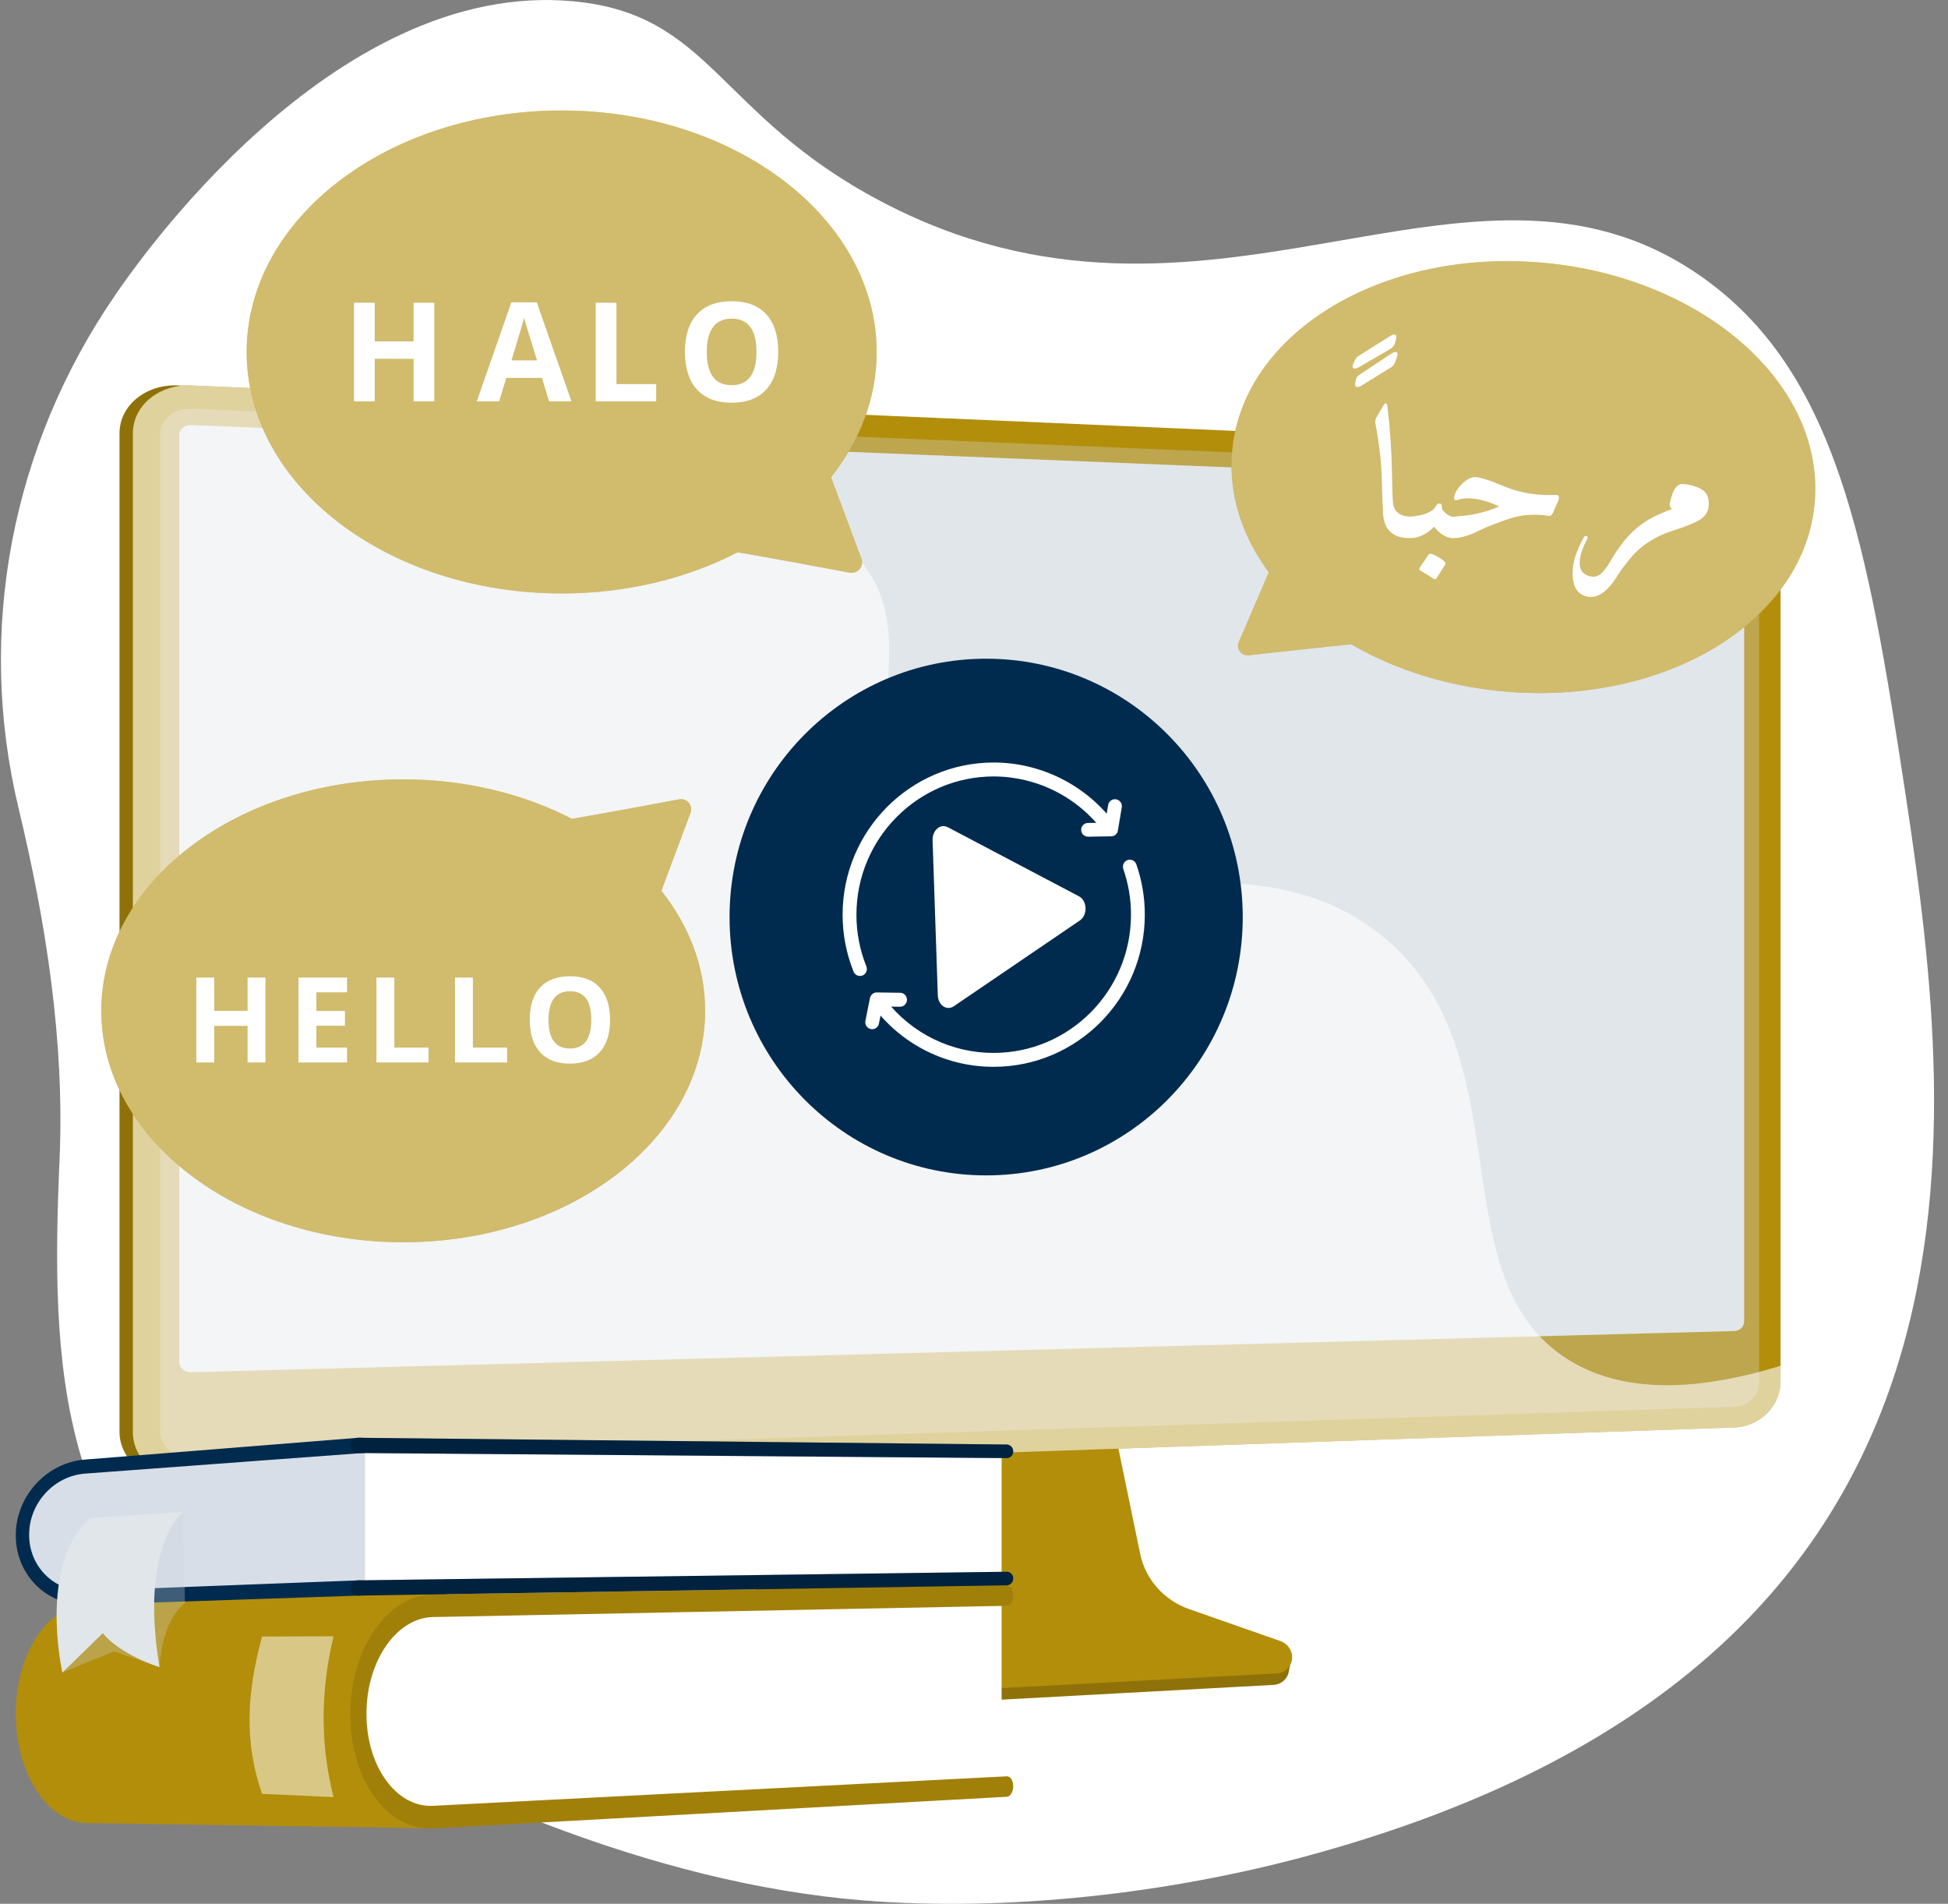
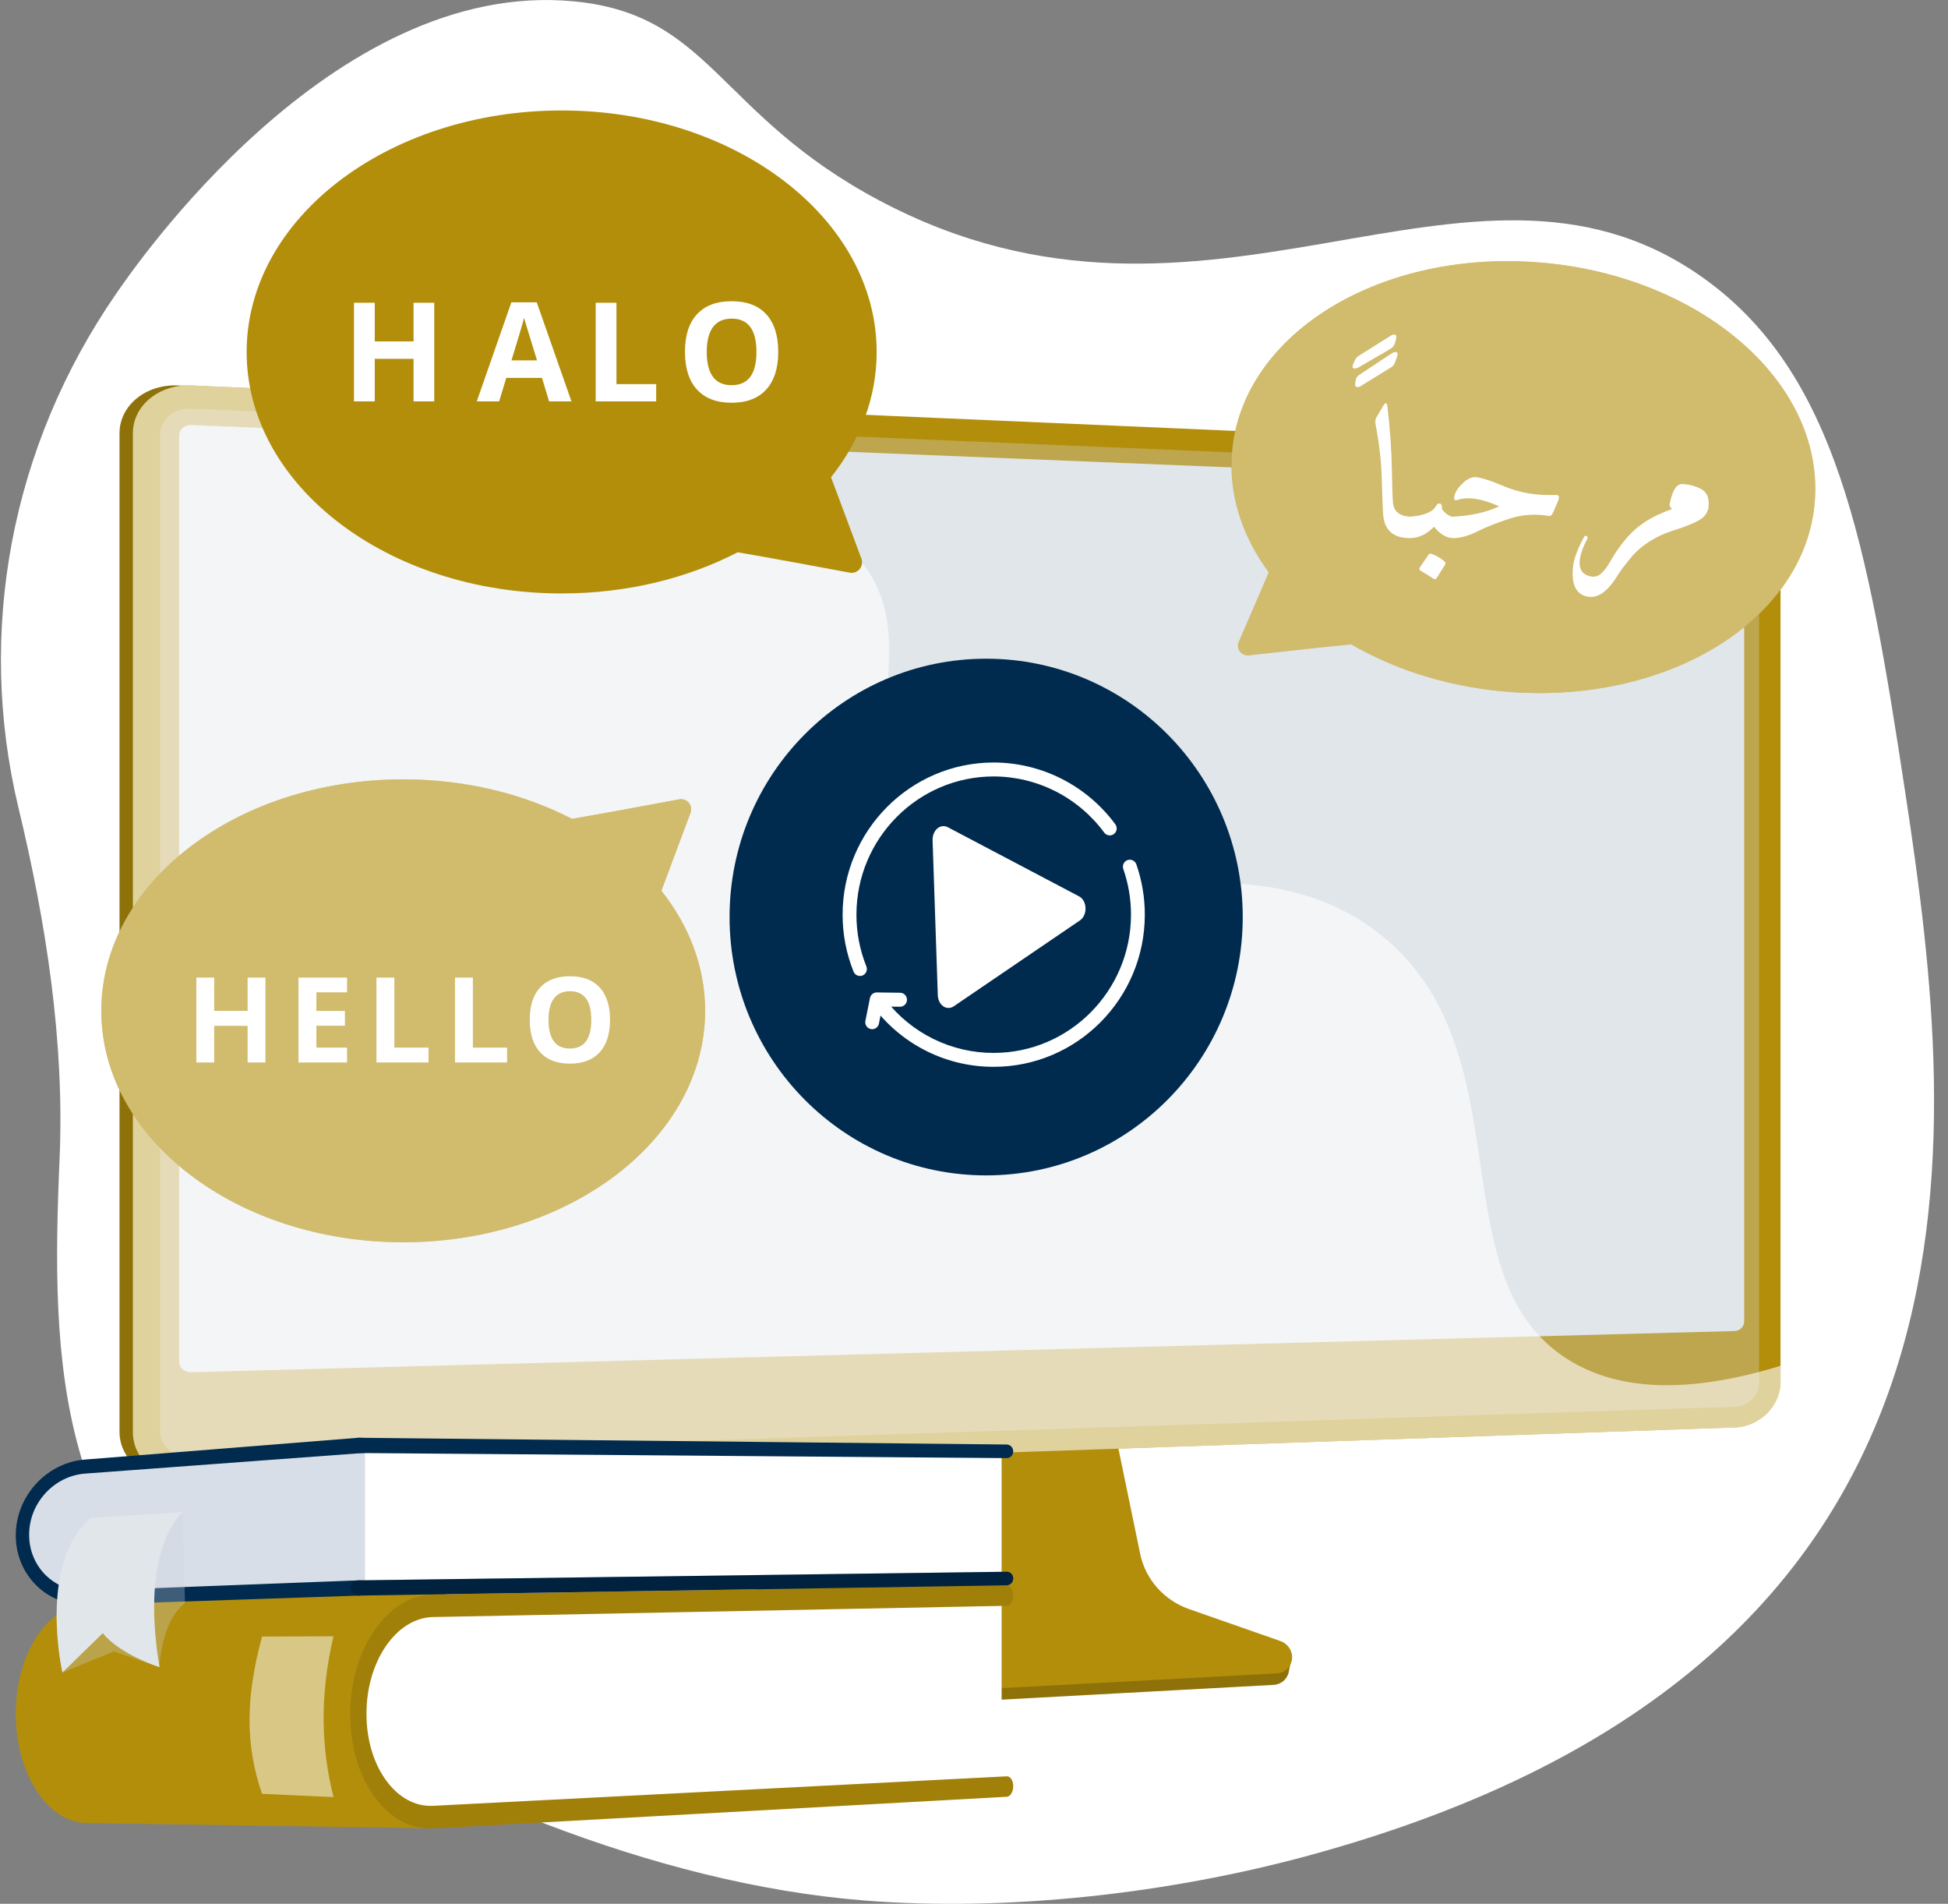
<svg xmlns="http://www.w3.org/2000/svg" width="131" height="128" viewBox="0 0 131 128" fill="none">
  <rect x="0" y="0" width="131" height="128" fill="#808080" stroke="none" />
  <g clip-path="url(#clip0_1824_19203)">
    <path d="M128.151 53.449C125.588 36.563 123.531 24.893 114.277 18.499C98.667 7.713 81.234 25.223 59.123 13.473C48.236 7.688 47.828 0.981 38.608 0.092C22.295 -1.485 8.936 18.113 7.779 19.795C0.744 30.005 -1.606 42.456 1.246 54.327C3.098 62.037 4.35 70.017 4.006 77.939C3.409 91.728 3.752 104.599 17.047 112.824C28.915 120.166 43.853 126.642 58.104 127.776C67.788 128.547 78.649 127.299 87.984 124.761C135.55 111.824 131.674 76.667 128.151 53.449Z" fill="white" />
    <path d="M79.752 108.901C78.072 108.307 76.82 106.873 76.466 105.145L74.03 93.219L53.346 93.468L50.82 105.669C50.467 107.375 51.882 109.138 53.513 109.817L62.132 113.407C63.734 114.075 65.463 114.375 67.195 114.283L85.642 113.28C85.902 113.269 86.149 113.166 86.34 112.988C86.531 112.811 86.653 112.571 86.684 112.311C86.747 111.776 87.128 111.184 86.609 111.001L79.752 108.901Z" fill="#B28E0B" />
    <path d="M79.752 108.901C78.072 108.307 76.82 106.873 76.466 105.145L74.03 93.219L53.346 93.468L50.82 105.669C50.467 107.375 51.882 109.138 53.513 109.817L62.132 113.407C63.734 114.075 65.463 114.375 67.195 114.283L85.642 113.28C85.902 113.269 86.149 113.166 86.34 112.988C86.531 112.811 86.653 112.571 86.684 112.311C86.747 111.776 87.128 111.184 86.609 111.001L79.752 108.901Z" fill="black" fill-opacity="0.2" />
    <path d="M79.959 108.183C78.281 107.597 77.029 106.181 76.676 104.474L74.241 92.697L54.055 92.954L51.531 105.003C51.178 106.689 52.113 108.415 53.742 109.086L62.354 112.631C63.956 113.292 65.684 113.588 67.413 113.497L85.844 112.51C86.102 112.5 86.348 112.399 86.539 112.223C86.729 112.048 86.852 111.81 86.885 111.553C86.948 111.025 86.621 110.515 86.104 110.334L79.959 108.183Z" fill="#B28E0B" />
    <path d="M11.969 99.517C9.806 99.591 8.039 98.137 8.039 96.272V29.124C8.039 27.261 9.806 25.822 11.969 25.916L115.679 30.434C117.385 30.509 118.769 31.907 118.769 33.553V92.861C118.769 94.507 117.385 95.893 115.679 95.952L11.969 99.517Z" fill="#B28E0B" />
    <path d="M11.969 99.517C9.806 99.591 8.039 98.137 8.039 96.272V29.124C8.039 27.261 9.806 25.822 11.969 25.916L115.679 30.434C117.385 30.509 118.769 31.907 118.769 33.553V92.861C118.769 94.507 117.385 95.893 115.679 95.952L11.969 99.517Z" fill="black" fill-opacity="0.2" />
    <path d="M12.87 99.54C10.706 99.615 8.938 98.159 8.938 96.294V29.125C8.938 27.261 10.706 25.822 12.87 25.916L116.645 30.435C118.353 30.51 119.738 31.909 119.738 33.555V92.883C119.738 94.529 118.353 95.916 116.645 95.974L12.87 99.54Z" fill="#B28E0B" />
    <g style="mix-blend-mode:multiply" opacity="0.3">
      <path d="M116.644 31.83L12.867 27.483C11.71 27.434 10.77 28.202 10.77 29.198V96.238C10.77 97.234 11.71 98.011 12.867 97.973L116.642 94.579C117.557 94.549 118.298 93.809 118.298 92.926V33.498C118.3 32.614 117.559 31.868 116.644 31.83Z" fill="#D8DEE8" />
    </g>
    <path d="M12.868 92.258C12.418 92.27 12.051 91.964 12.051 91.577V29.248C12.051 28.861 12.418 28.562 12.868 28.579L116.644 32.805C117 32.82 117.291 33.112 117.291 33.456V88.849C117.291 89.194 117 89.482 116.644 89.489L12.868 92.258Z" fill="white" />
    <path d="M12.868 92.258C12.418 92.27 12.051 91.964 12.051 91.577V29.248C12.051 28.861 12.418 28.562 12.868 28.579L116.644 32.805C117 32.82 117.291 33.112 117.291 33.456V88.849C117.291 89.194 117 89.482 116.644 89.489L12.868 92.258Z" fill="#002B4E" fill-opacity="0.12" />
    <g style="mix-blend-mode:soft-light" opacity="0.6">
      <path d="M105.464 91.415C96.514 85.827 102.76 70.593 92.73 62.752C82.687 54.899 68.669 64.194 61.741 56.158C56.603 50.199 62.617 43.102 57.708 37.516C50.043 28.794 30.602 40.649 21.757 32.124C20.505 30.919 19.244 29.091 18.526 26.163L12.87 25.916C10.706 25.822 8.938 27.261 8.938 29.125V96.295C8.938 98.159 10.706 99.615 12.87 99.541L116.645 95.975C118.353 95.917 119.738 94.53 119.738 92.884V91.828C112.603 94.017 108.257 93.157 105.464 91.415Z" fill="white" />
    </g>
    <path d="M66.317 79.026C75.847 79.026 83.572 71.25 83.572 61.657C83.572 52.064 75.847 44.287 66.317 44.287C56.788 44.287 49.062 52.064 49.062 61.657C49.062 71.25 56.788 79.026 66.317 79.026Z" fill="#002B4E" />
    <path d="M57.831 65.618C57.738 65.618 57.648 65.59 57.571 65.537C57.494 65.485 57.434 65.411 57.4 65.325C56.912 64.108 56.662 62.808 56.664 61.496C56.664 55.855 61.223 51.266 66.827 51.266C68.418 51.269 69.987 51.648 71.407 52.37C72.827 53.092 74.06 54.139 75.008 55.426C75.079 55.526 75.109 55.65 75.09 55.772C75.071 55.893 75.005 56.003 74.907 56.076C74.808 56.149 74.685 56.18 74.564 56.163C74.443 56.145 74.334 56.08 74.26 55.982C73.399 54.813 72.279 53.862 70.988 53.206C69.698 52.55 68.273 52.207 66.827 52.203C61.736 52.203 57.594 56.373 57.594 61.498C57.592 62.69 57.819 63.871 58.262 64.976C58.285 65.033 58.296 65.094 58.296 65.155C58.295 65.217 58.283 65.277 58.259 65.334C58.235 65.391 58.2 65.442 58.157 65.485C58.113 65.528 58.061 65.562 58.005 65.585C57.949 65.607 57.89 65.618 57.831 65.618Z" fill="white" />
-     <path d="M73.17 56.253C73.109 56.253 73.05 56.242 72.994 56.22C72.938 56.197 72.887 56.164 72.844 56.121C72.802 56.079 72.767 56.028 72.744 55.973C72.72 55.917 72.708 55.857 72.707 55.797C72.706 55.736 72.718 55.676 72.74 55.62C72.763 55.564 72.796 55.513 72.838 55.47C72.88 55.426 72.93 55.392 72.985 55.368C73.04 55.344 73.1 55.332 73.16 55.331L74.323 55.309L74.522 54.12C74.543 53.999 74.611 53.891 74.712 53.82C74.812 53.749 74.936 53.72 75.057 53.741C75.178 53.762 75.286 53.83 75.357 53.93C75.429 54.03 75.458 54.155 75.438 54.277L75.175 55.848C75.157 55.955 75.102 56.051 75.02 56.121C74.938 56.191 74.834 56.229 74.727 56.229L73.18 56.253H73.17Z" fill="white" />
    <path d="M66.826 71.726C65.284 71.73 63.762 71.379 62.375 70.7C60.988 70.021 59.774 69.032 58.826 67.808C58.75 67.71 58.715 67.586 58.73 67.463C58.745 67.34 58.807 67.227 58.904 67.151C59.001 67.074 59.125 67.039 59.247 67.054C59.37 67.069 59.481 67.132 59.557 67.23C60.419 68.342 61.521 69.241 62.78 69.858C64.04 70.475 65.423 70.795 66.823 70.791C71.914 70.791 76.057 66.622 76.057 61.496C76.058 60.452 75.884 59.415 75.542 58.43C75.521 58.371 75.512 58.309 75.514 58.248C75.517 58.186 75.532 58.125 75.559 58.069C75.585 58.013 75.622 57.962 75.668 57.921C75.714 57.879 75.767 57.847 75.826 57.827C75.884 57.806 75.945 57.798 76.007 57.802C76.068 57.805 76.129 57.821 76.184 57.849C76.239 57.876 76.288 57.914 76.329 57.961C76.37 58.007 76.401 58.062 76.42 58.121C76.796 59.206 76.988 60.347 76.986 61.496C76.99 67.138 72.431 71.726 66.826 71.726Z" fill="white" />
    <path d="M58.651 69.197C58.62 69.197 58.59 69.194 58.56 69.188C58.5 69.175 58.443 69.152 58.393 69.117C58.342 69.083 58.299 69.039 58.265 68.988C58.231 68.937 58.208 68.879 58.196 68.819C58.184 68.759 58.185 68.697 58.197 68.636L58.503 67.105C58.524 66.998 58.58 66.903 58.663 66.834C58.746 66.764 58.849 66.726 58.957 66.725H58.962L60.545 66.747C60.666 66.752 60.781 66.804 60.865 66.893C60.948 66.982 60.994 67.1 60.993 67.222C60.992 67.344 60.943 67.461 60.857 67.548C60.772 67.635 60.656 67.684 60.535 67.686L59.337 67.674L59.106 68.822C59.085 68.927 59.028 69.023 58.945 69.091C58.862 69.16 58.758 69.197 58.651 69.197Z" fill="white" />
    <path d="M62.715 56.495L63.066 66.912C63.088 67.581 63.665 67.979 64.141 67.655L72.622 61.884C73.151 61.524 73.118 60.558 72.568 60.267L63.736 55.616C63.24 55.355 62.693 55.826 62.715 56.495Z" fill="white" />
    <path d="M55.885 32.087C57.833 29.631 58.954 26.748 58.954 23.664C58.954 14.697 49.47 7.428 37.77 7.428C26.071 7.428 16.586 14.696 16.586 23.664C16.586 32.632 26.071 39.9 37.77 39.9C42.155 39.9 46.229 38.879 49.609 37.131C51.843 37.514 55.311 38.159 57.141 38.502C57.263 38.525 57.39 38.515 57.507 38.472C57.624 38.43 57.729 38.357 57.809 38.261C57.889 38.164 57.942 38.048 57.963 37.925C57.984 37.801 57.972 37.674 57.928 37.556L55.885 32.087Z" fill="#B28E0B" />
-     <path d="M55.885 32.087C57.833 29.631 58.954 26.748 58.954 23.664C58.954 14.697 49.47 7.428 37.77 7.428C26.071 7.428 16.586 14.696 16.586 23.664C16.586 32.632 26.071 39.9 37.77 39.9C42.155 39.9 46.229 38.879 49.609 37.131C51.843 37.514 55.311 38.159 57.141 38.502C57.263 38.525 57.39 38.515 57.507 38.472C57.624 38.43 57.729 38.357 57.809 38.261C57.889 38.164 57.942 38.048 57.963 37.925C57.984 37.801 57.972 37.674 57.928 37.556L55.885 32.087Z" fill="white" fill-opacity="0.4" />
    <path d="M29.203 26.987H27.811V24.125H25.201V26.987H23.805V20.355H25.201V22.954H27.811V20.355H29.203V26.987Z" fill="white" />
    <path d="M52.335 23.662C52.335 24.759 52.064 25.603 51.524 26.193C50.983 26.784 50.208 27.078 49.199 27.078C48.189 27.078 47.414 26.783 46.874 26.193C46.333 25.604 46.063 24.757 46.062 23.653C46.062 22.549 46.334 21.706 46.876 21.124C47.418 20.542 48.195 20.251 49.208 20.252C50.22 20.252 50.994 20.546 51.531 21.132C52.067 21.719 52.335 22.562 52.335 23.662ZM47.527 23.662C47.527 24.403 47.666 24.961 47.946 25.336C48.225 25.711 48.643 25.899 49.199 25.898C50.313 25.898 50.87 25.153 50.87 23.662C50.87 22.171 50.316 21.424 49.208 21.422C48.652 21.422 48.233 21.61 47.95 21.987C47.668 22.364 47.527 22.922 47.527 23.662Z" fill="white" />
    <path d="M40.059 26.987V20.355H41.456V25.826H44.127V26.987H40.059Z" fill="white" />
    <path d="M36.925 26.987L36.447 25.408H34.045L33.567 26.987H32.062L34.388 20.328H36.096L38.43 26.987H36.925ZM36.114 24.229C35.672 22.799 35.423 21.99 35.368 21.803C35.312 21.616 35.272 21.468 35.248 21.358C35.149 21.745 34.865 22.702 34.397 24.229H36.114Z" fill="white" />
    <path d="M44.476 59.889C46.343 62.243 47.418 65.006 47.418 67.961C47.418 76.555 38.328 83.522 27.116 83.522C15.903 83.522 6.812 76.555 6.812 67.961C6.812 59.367 15.902 52.4 27.116 52.4C31.318 52.4 35.222 53.379 38.461 55.055C40.602 54.689 43.926 54.069 45.682 53.741C45.799 53.719 45.92 53.729 46.033 53.77C46.145 53.81 46.245 53.88 46.322 53.972C46.399 54.065 46.45 54.176 46.47 54.294C46.49 54.413 46.478 54.535 46.436 54.648L44.476 59.889Z" fill="#B28E0B" />
    <path d="M44.476 59.889C46.343 62.243 47.418 65.006 47.418 67.961C47.418 76.555 38.328 83.522 27.116 83.522C15.903 83.522 6.812 76.555 6.812 67.961C6.812 59.367 15.902 52.4 27.116 52.4C31.318 52.4 35.222 53.379 38.461 55.055C40.602 54.689 43.926 54.069 45.682 53.741C45.799 53.719 45.92 53.729 46.033 53.77C46.145 53.81 46.245 53.88 46.322 53.972C46.399 54.065 46.45 54.176 46.47 54.294C46.49 54.413 46.478 54.535 46.436 54.648L44.476 59.889Z" fill="white" fill-opacity="0.4" />
    <path d="M17.849 71.434H16.651V68.971H14.405V71.434H13.203V65.727H14.405V67.963H16.651V65.727H17.849V71.434Z" fill="white" />
    <path d="M23.339 71.434H20.074V65.727H23.339V66.718H21.276V67.971H23.196V68.963H21.276V70.435H23.339V71.434Z" fill="white" />
    <path d="M25.316 71.434V65.727H26.519V70.435H28.819V71.434L25.316 71.434Z" fill="white" />
    <path d="M30.598 71.434V65.727H31.8V70.435H34.1V71.434L30.598 71.434Z" fill="white" />
    <path d="M41.023 68.573C41.023 69.517 40.791 70.243 40.325 70.751C39.859 71.258 39.193 71.512 38.324 71.512C37.455 71.512 36.788 71.258 36.323 70.751C35.858 70.243 35.625 69.514 35.625 68.564C35.625 67.614 35.858 66.889 36.325 66.388C36.792 65.888 37.461 65.637 38.332 65.637C39.204 65.637 39.87 65.889 40.33 66.394C40.791 66.898 41.022 67.625 41.023 68.573ZM36.886 68.573C36.886 69.21 37.006 69.69 37.246 70.013C37.487 70.336 37.846 70.497 38.324 70.497C39.283 70.497 39.763 69.856 39.763 68.573C39.763 67.289 39.286 66.647 38.332 66.644C37.854 66.644 37.493 66.806 37.25 67.13C37.006 67.454 36.885 67.935 36.886 68.573H36.886Z" fill="white" />
    <path d="M28.461 122.914L5.774 122.573C3.154 122.486 1.062 119.199 1.062 115.242V115.196C1.062 111.24 3.154 107.966 5.775 107.897L30.03 106.932L28.461 122.914Z" fill="#B28E0B" />
    <path d="M67.357 120.134L30.9 122.078C27.418 122.264 24.551 119.697 24.551 116.342V114.067C24.551 110.712 27.418 107.941 30.9 107.881L67.357 107.238V120.134Z" fill="white" />
    <path d="M67.704 120.803L29.116 122.934C26.068 123.102 23.555 119.674 23.555 115.288V115.24C23.555 110.855 26.068 107.247 29.116 107.199L67.704 106.588C67.944 106.584 68.138 106.889 68.138 107.268C68.138 107.647 67.944 107.958 67.704 107.963L29.116 108.72C26.664 108.768 24.645 111.676 24.645 115.201V115.249C24.645 118.775 26.663 121.539 29.116 121.413L67.704 119.429C67.944 119.417 68.138 119.714 68.138 120.093C68.138 120.472 67.944 120.79 67.704 120.803Z" fill="#B28E0B" />
    <path d="M67.704 120.803L29.116 122.934C26.068 123.102 23.555 119.674 23.555 115.288V115.24C23.555 110.855 26.068 107.247 29.116 107.199L67.704 106.588C67.944 106.584 68.138 106.889 68.138 107.268C68.138 107.647 67.944 107.958 67.704 107.963L29.116 108.72C26.664 108.768 24.645 111.676 24.645 115.201V115.249C24.645 118.775 26.663 121.539 29.116 121.413L67.704 119.429C67.944 119.417 68.138 119.714 68.138 120.093C68.138 120.472 67.944 120.79 67.704 120.803Z" fill="black" fill-opacity="0.1" />
    <path d="M27.115 106.826L5.499 107.435C3.489 107.492 1.883 105.893 1.883 103.866V102.49C1.883 100.462 3.489 98.716 5.499 98.588L27.115 97.205V106.826Z" fill="#D8DEE8" />
    <path d="M24.102 107.278L5.774 107.9C3.154 107.969 1.062 105.88 1.062 103.245V103.216C1.062 100.581 3.154 98.3 5.775 98.127L24.102 96.667C24.42 96.647 28.106 96.89 28.106 97.174C28.106 97.459 24.664 97.677 24.348 97.695L5.775 99.072C3.658 99.203 1.96 101.042 1.96 103.174V103.203C1.96 105.336 3.656 107.019 5.775 106.955L24.102 106.253C24.42 106.242 28.106 106.514 28.106 106.798C28.106 107.083 24.42 107.27 24.102 107.278Z" fill="#002B4E" />
-     <path d="M67.357 106.134L24.551 106.757V97.15L67.357 97.545V106.134Z" fill="white" />
+     <path d="M67.357 106.134L24.551 106.757V97.15L67.357 97.545V106.134" fill="white" />
    <path d="M67.703 98.035L24.1 97.692C23.799 97.69 23.555 97.458 23.555 97.174C23.555 96.89 23.799 96.663 24.1 96.666L67.703 97.12C67.821 97.124 67.933 97.175 68.014 97.261C68.095 97.348 68.139 97.463 68.137 97.582C68.138 97.64 68.128 97.698 68.107 97.753C68.086 97.808 68.054 97.857 68.014 97.9C67.974 97.942 67.925 97.975 67.872 97.999C67.819 98.022 67.761 98.034 67.703 98.035Z" fill="#002B4E" />
-     <path d="M67.703 98.035L24.1 97.692C23.799 97.69 23.555 97.458 23.555 97.174C23.555 96.89 23.799 96.663 24.1 96.666L67.703 97.12C67.821 97.124 67.933 97.175 68.014 97.261C68.095 97.348 68.139 97.463 68.137 97.582C68.138 97.64 68.128 97.698 68.107 97.753C68.086 97.808 68.054 97.857 68.014 97.9C67.974 97.942 67.925 97.975 67.872 97.999C67.819 98.022 67.761 98.034 67.703 98.035Z" fill="black" fill-opacity="0.2" />
    <path d="M67.703 106.587L24.1 107.277C23.799 107.283 23.555 107.056 23.555 106.775C23.555 106.493 23.799 106.258 24.1 106.253L67.703 105.674C67.761 105.674 67.819 105.686 67.872 105.709C67.926 105.733 67.974 105.766 68.014 105.808C68.055 105.85 68.086 105.9 68.107 105.954C68.128 106.009 68.138 106.067 68.137 106.125C68.138 106.244 68.094 106.358 68.013 106.445C67.932 106.531 67.821 106.582 67.703 106.587Z" fill="#002B4E" />
    <path d="M67.703 106.587L24.1 107.277C23.799 107.283 23.555 107.056 23.555 106.775C23.555 106.493 23.799 106.258 24.1 106.253L67.703 105.674C67.761 105.674 67.819 105.686 67.872 105.709C67.926 105.733 67.974 105.766 68.014 105.808C68.055 105.85 68.086 105.9 68.107 105.954C68.128 106.009 68.138 106.067 68.137 106.125C68.138 106.244 68.094 106.358 68.013 106.445C67.932 106.531 67.821 106.582 67.703 106.587Z" fill="black" fill-opacity="0.2" />
    <g style="mix-blend-mode:soft-light" opacity="0.5">
      <path d="M22.43 120.827L17.623 120.607C16.457 117.248 16.545 113.995 17.623 110.031L22.43 110.014C21.469 114.049 21.615 117.611 22.43 120.827Z" fill="white" />
    </g>
    <g style="mix-blend-mode:multiply" opacity="0.3">
      <path d="M12.441 107.784L12.286 101.666L6.708 107.897C6.708 107.897 3.68 109.562 4.201 112.45L7.662 111.033L10.726 112.085C10.726 112.085 10.803 109.057 12.441 107.784Z" fill="#CED3DB" />
    </g>
    <path d="M6.076 102.066L12.284 101.666C12.284 101.666 9.369 103.915 10.723 112.085C10.723 112.085 8.07 111.253 6.914 109.799L4.198 112.45C4.198 112.45 2.537 105.166 6.076 102.066Z" fill="white" />
    <path d="M6.076 102.066L12.284 101.666C12.284 101.666 9.369 103.915 10.723 112.085C10.723 112.085 8.07 111.253 6.914 109.799L4.198 112.45C4.198 112.45 2.537 105.166 6.076 102.066Z" fill="#002B4E" fill-opacity="0.12" />
    <path d="M85.325 38.483C83.645 36.206 82.724 33.605 82.824 30.894C83.113 23.006 91.958 17.047 102.718 17.591C113.638 18.142 122.366 25.161 122.069 33.261C121.771 41.36 112.567 47.297 101.656 46.532C97.607 46.248 93.899 45.081 90.866 43.319C88.819 43.519 85.649 43.87 83.982 44.058C83.492 44.113 83.111 43.619 83.301 43.176L85.325 38.483Z" fill="#B28E0B" />
    <path d="M85.325 38.483C83.645 36.206 82.724 33.605 82.824 30.894C83.113 23.006 91.958 17.047 102.718 17.591C113.638 18.142 122.366 25.161 122.069 33.261C121.771 41.36 112.567 47.297 101.656 46.532C97.607 46.248 93.899 45.081 90.866 43.319C88.819 43.519 85.649 43.87 83.982 44.058C83.492 44.113 83.111 43.619 83.301 43.176L85.325 38.483Z" fill="white" fill-opacity="0.4" />
    <path d="M93.551 23.784C93.695 23.688 93.811 23.652 93.899 23.676C93.995 23.7 94.011 23.804 93.947 23.988L93.815 24.36C93.767 24.496 93.691 24.6 93.587 24.672L91.487 25.968C91.407 26.016 91.323 26.032 91.235 26.016C91.147 26 91.115 25.916 91.139 25.764L91.175 25.536C91.199 25.4 91.279 25.288 91.415 25.2L93.551 23.784ZM93.503 22.584C93.631 22.504 93.735 22.476 93.815 22.5C93.895 22.524 93.919 22.616 93.887 22.776L93.803 23.088C93.755 23.24 93.659 23.36 93.515 23.448L91.391 24.684C91.223 24.772 91.103 24.8 91.031 24.768C90.943 24.728 90.935 24.624 91.007 24.456L91.115 24.228C91.171 24.1 91.243 24.008 91.331 23.952L93.503 22.584ZM93.01 27.3C93.171 27.02 93.27 27.048 93.311 27.384C93.478 28.872 93.575 30.232 93.599 31.464C93.623 32.712 93.647 33.468 93.671 33.732C93.703 34.356 94.082 34.692 94.811 34.74C95.058 34.756 95.198 34.876 95.231 35.1C95.239 35.14 95.239 35.2 95.231 35.28C95.231 35.352 95.222 35.44 95.207 35.544C95.174 35.736 95.13 35.892 95.075 36.012C95.026 36.124 94.939 36.18 94.811 36.18C93.683 36.18 93.082 35.636 93.01 34.548C92.995 34.3 92.978 33.964 92.963 33.54C92.947 33.116 92.93 32.608 92.915 32.016C92.898 31.472 92.855 30.912 92.782 30.336C92.719 29.76 92.626 29.164 92.507 28.548C92.466 28.34 92.487 28.176 92.567 28.056L93.01 27.3ZM96.989 34.26C97.237 34.564 97.485 34.728 97.733 34.752C97.957 34.776 98.085 34.856 98.117 34.992C98.141 35.088 98.141 35.256 98.117 35.496C98.109 35.616 98.089 35.72 98.057 35.808C98.033 35.888 98.009 35.956 97.985 36.012C97.937 36.124 97.853 36.18 97.733 36.18C97.285 36.18 96.853 35.924 96.437 35.412C95.941 35.924 95.397 36.18 94.805 36.18C94.637 36.18 94.529 36.072 94.481 35.856L94.373 35.364C94.349 35.236 94.381 35.104 94.469 34.968C94.557 34.824 94.669 34.748 94.805 34.74C95.757 34.668 96.341 34.432 96.557 34.032C96.629 33.912 96.705 33.852 96.785 33.852C96.905 33.852 96.965 33.92 96.965 34.056C96.965 34.12 96.969 34.168 96.977 34.2C96.985 34.232 96.989 34.252 96.989 34.26ZM96.065 37.296C96.113 37.232 96.181 37.212 96.269 37.236C96.429 37.292 96.581 37.364 96.725 37.452C96.877 37.54 97.017 37.64 97.145 37.752C97.209 37.816 97.221 37.888 97.181 37.968L96.605 38.88C96.549 38.96 96.477 38.968 96.389 38.904C96.309 38.84 96.021 38.66 95.525 38.364C95.437 38.308 95.421 38.24 95.477 38.16L96.065 37.296ZM97.806 33.336C97.878 33.056 98.062 32.776 98.358 32.496C98.654 32.216 98.938 32.076 99.21 32.076C99.346 32.076 99.582 32.128 99.918 32.232C100.254 32.336 100.678 32.496 101.19 32.712C102.23 33.144 103.378 33.332 104.634 33.276C104.858 33.268 104.898 33.424 104.754 33.744L104.43 34.488C104.358 34.632 104.274 34.7 104.178 34.692C103.714 34.612 103.266 34.588 102.834 34.62C102.402 34.644 101.986 34.72 101.586 34.848C101.186 34.976 100.802 35.112 100.434 35.256C100.074 35.392 99.734 35.54 99.414 35.7C98.782 36.02 98.222 36.18 97.734 36.18C97.606 36.18 97.51 36.104 97.446 35.952C97.342 35.664 97.318 35.412 97.374 35.196C97.438 34.972 97.498 34.844 97.554 34.812C97.61 34.78 97.666 34.756 97.722 34.74C98.954 34.668 99.986 34.436 100.818 34.044C99.682 33.532 98.758 33.384 98.046 33.6C97.822 33.68 97.742 33.592 97.806 33.336ZM111.358 36.156C110.678 36.516 110.126 36.952 109.702 37.464C109.278 37.968 108.958 38.396 108.742 38.748C108.102 39.78 107.446 40.236 106.774 40.116C105.998 39.972 105.666 39.316 105.778 38.148C105.802 37.876 105.874 37.576 105.994 37.248C106.114 36.92 106.278 36.56 106.486 36.168C106.55 36.048 106.618 36.004 106.69 36.036C106.77 36.068 106.782 36.144 106.726 36.264C106.43 36.824 106.266 37.312 106.234 37.728C106.186 38.248 106.39 38.58 106.846 38.724C107.134 38.812 107.382 38.78 107.59 38.628C107.806 38.468 108.026 38.196 108.25 37.812C108.85 36.756 109.498 35.952 110.194 35.4C110.338 35.288 110.478 35.188 110.614 35.1C110.75 35.004 110.874 34.928 110.986 34.872C111.202 34.76 111.346 34.704 111.418 34.704C111.594 34.704 111.682 34.808 111.682 35.016C111.674 35.176 111.662 35.328 111.646 35.472C111.63 35.616 111.61 35.752 111.586 35.88C111.562 35.992 111.486 36.084 111.358 36.156ZM111.138 34.788C111.346 34.676 111.558 34.576 111.774 34.488C111.99 34.392 112.214 34.304 112.446 34.224C112.31 34.12 112.258 33.992 112.29 33.84C112.394 33.352 112.518 33.012 112.662 32.82C112.798 32.636 112.95 32.544 113.118 32.544C113.622 32.568 114.062 32.688 114.438 32.904C114.814 33.12 114.966 33.532 114.894 34.14C114.822 34.508 114.594 34.796 114.21 35.004C113.986 35.124 113.75 35.232 113.502 35.328C113.262 35.424 113.014 35.512 112.758 35.592C112.51 35.672 112.258 35.76 112.002 35.856C111.754 35.952 111.51 36.064 111.27 36.192L111.198 36.156C110.982 36.06 110.874 35.896 110.874 35.664C110.874 35.416 110.914 35.216 110.994 35.064L111.138 34.788Z" fill="white" />
  </g>
  <defs>
    <clipPath id="clip0_1824_19203">
      <rect width="130" height="128" fill="white" transform="translate(0.062)" />
    </clipPath>
  </defs>
</svg>